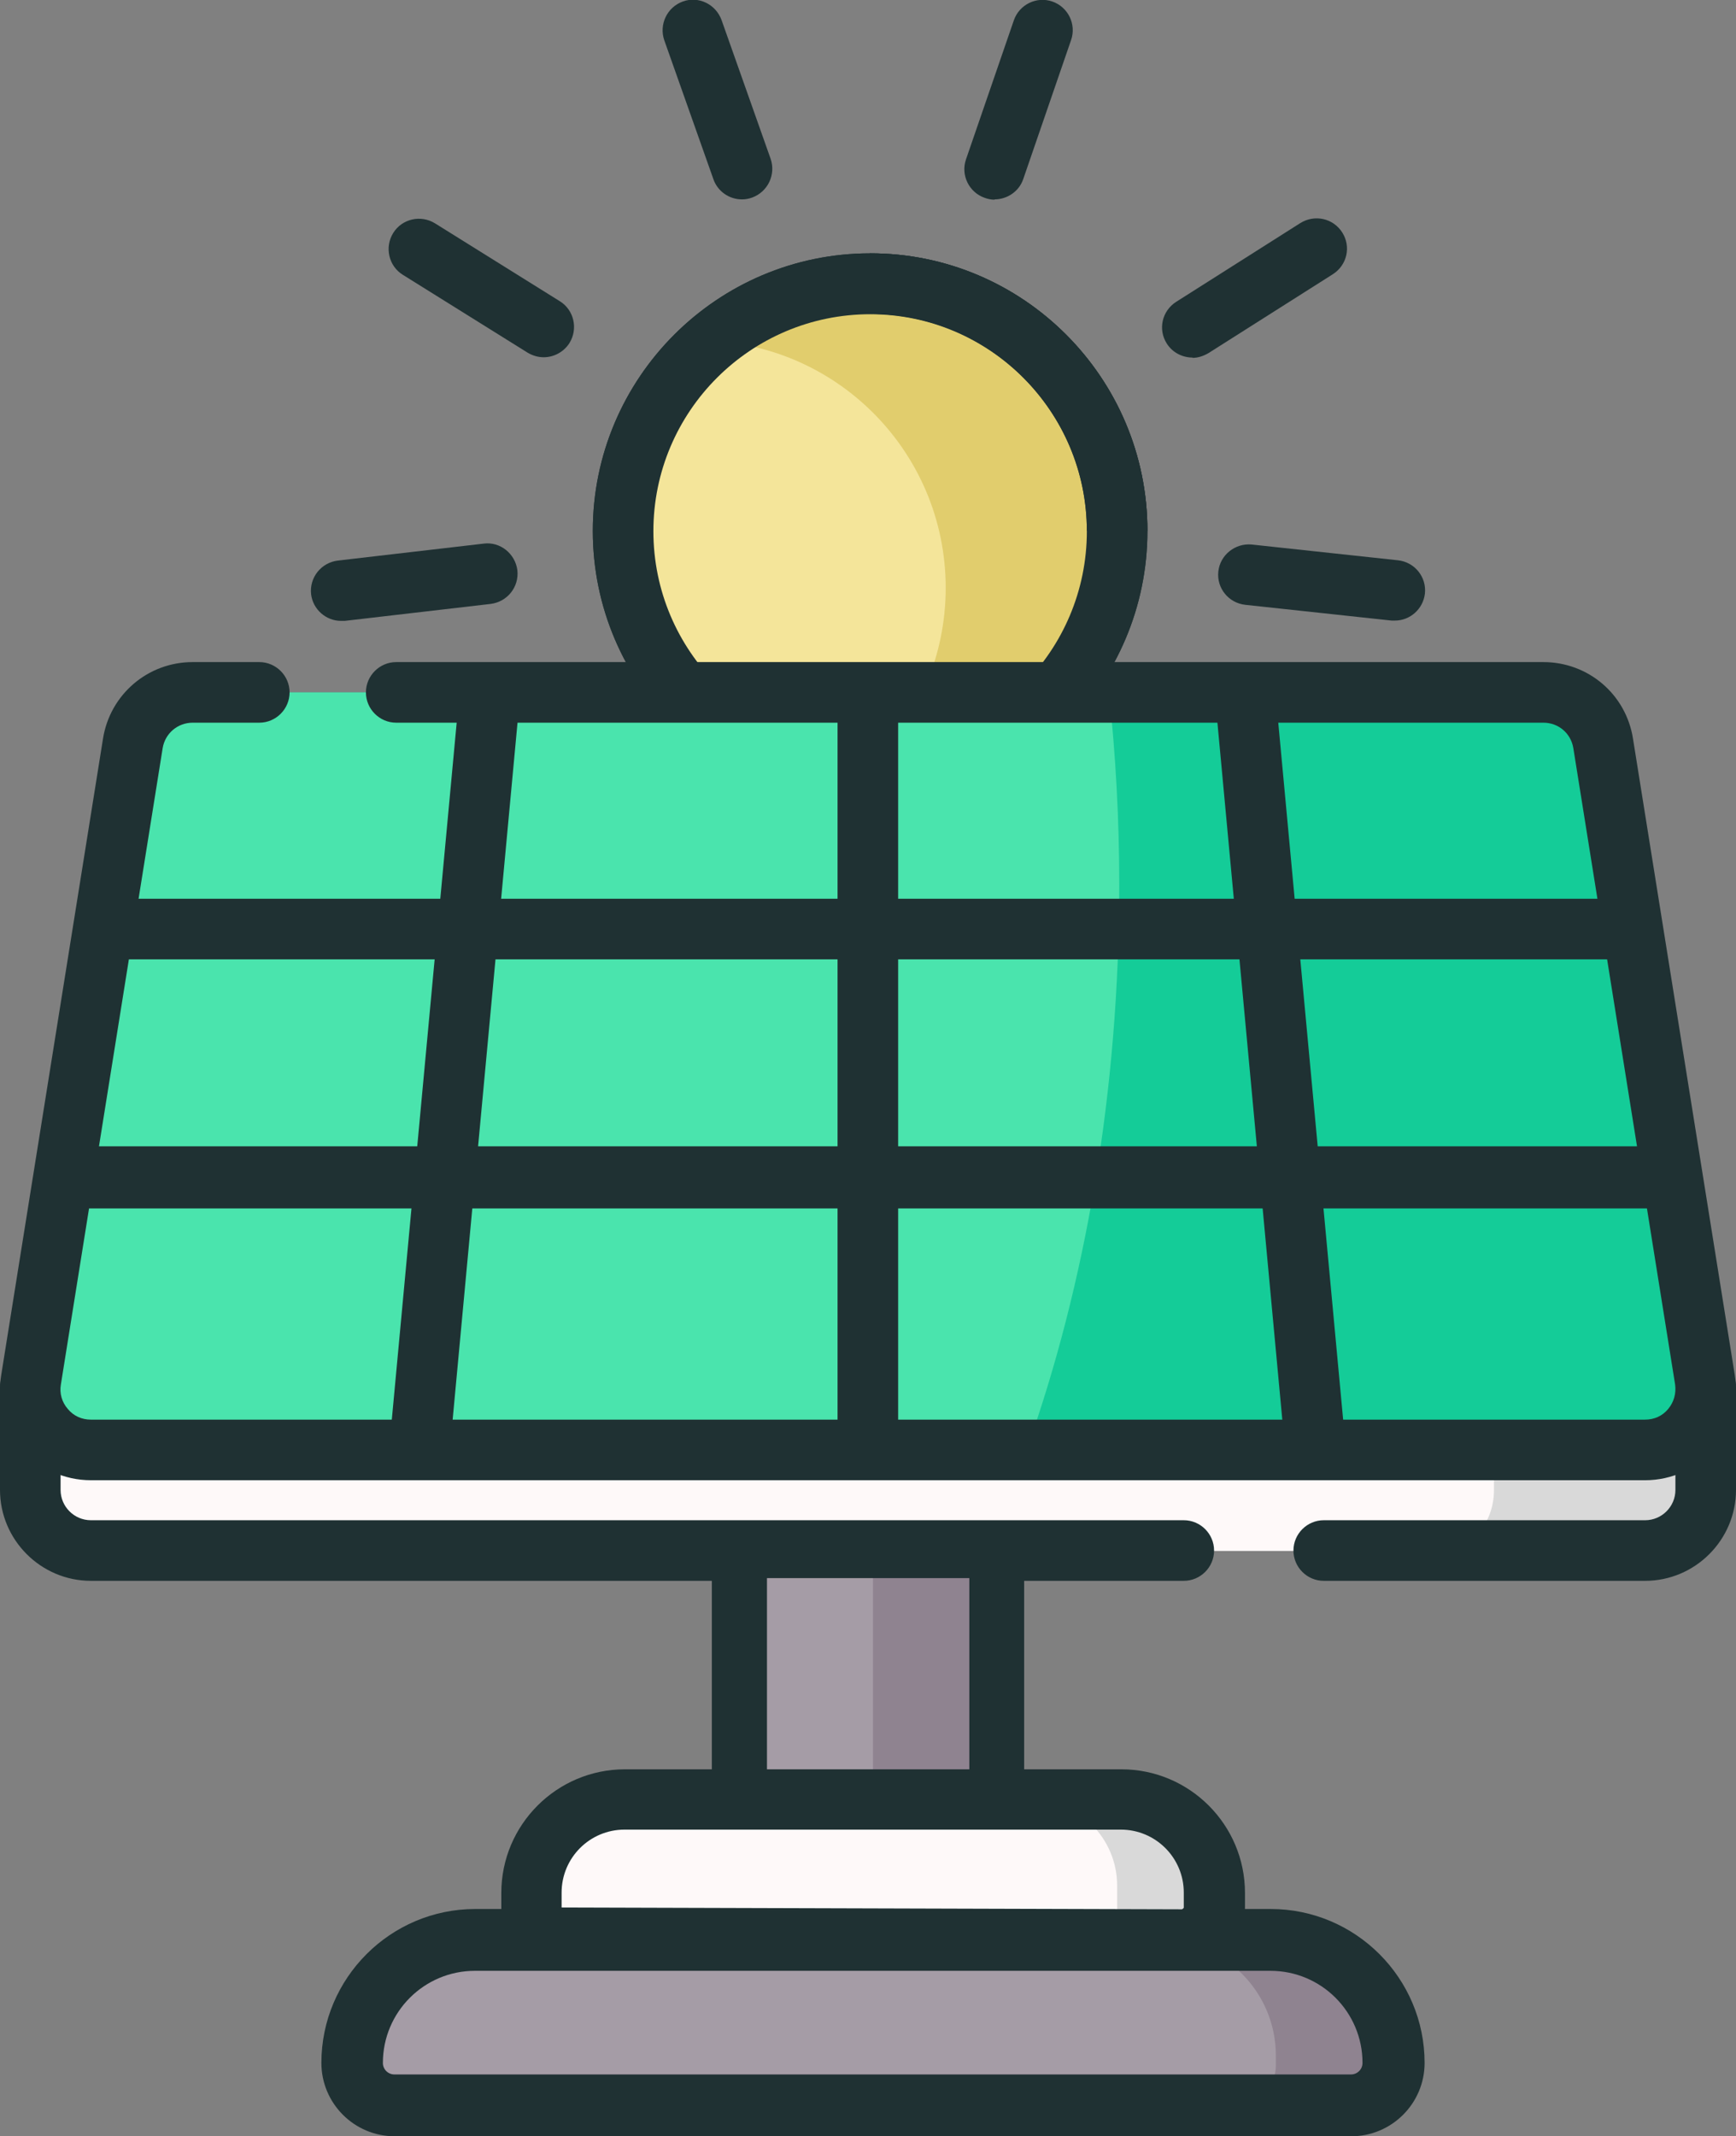
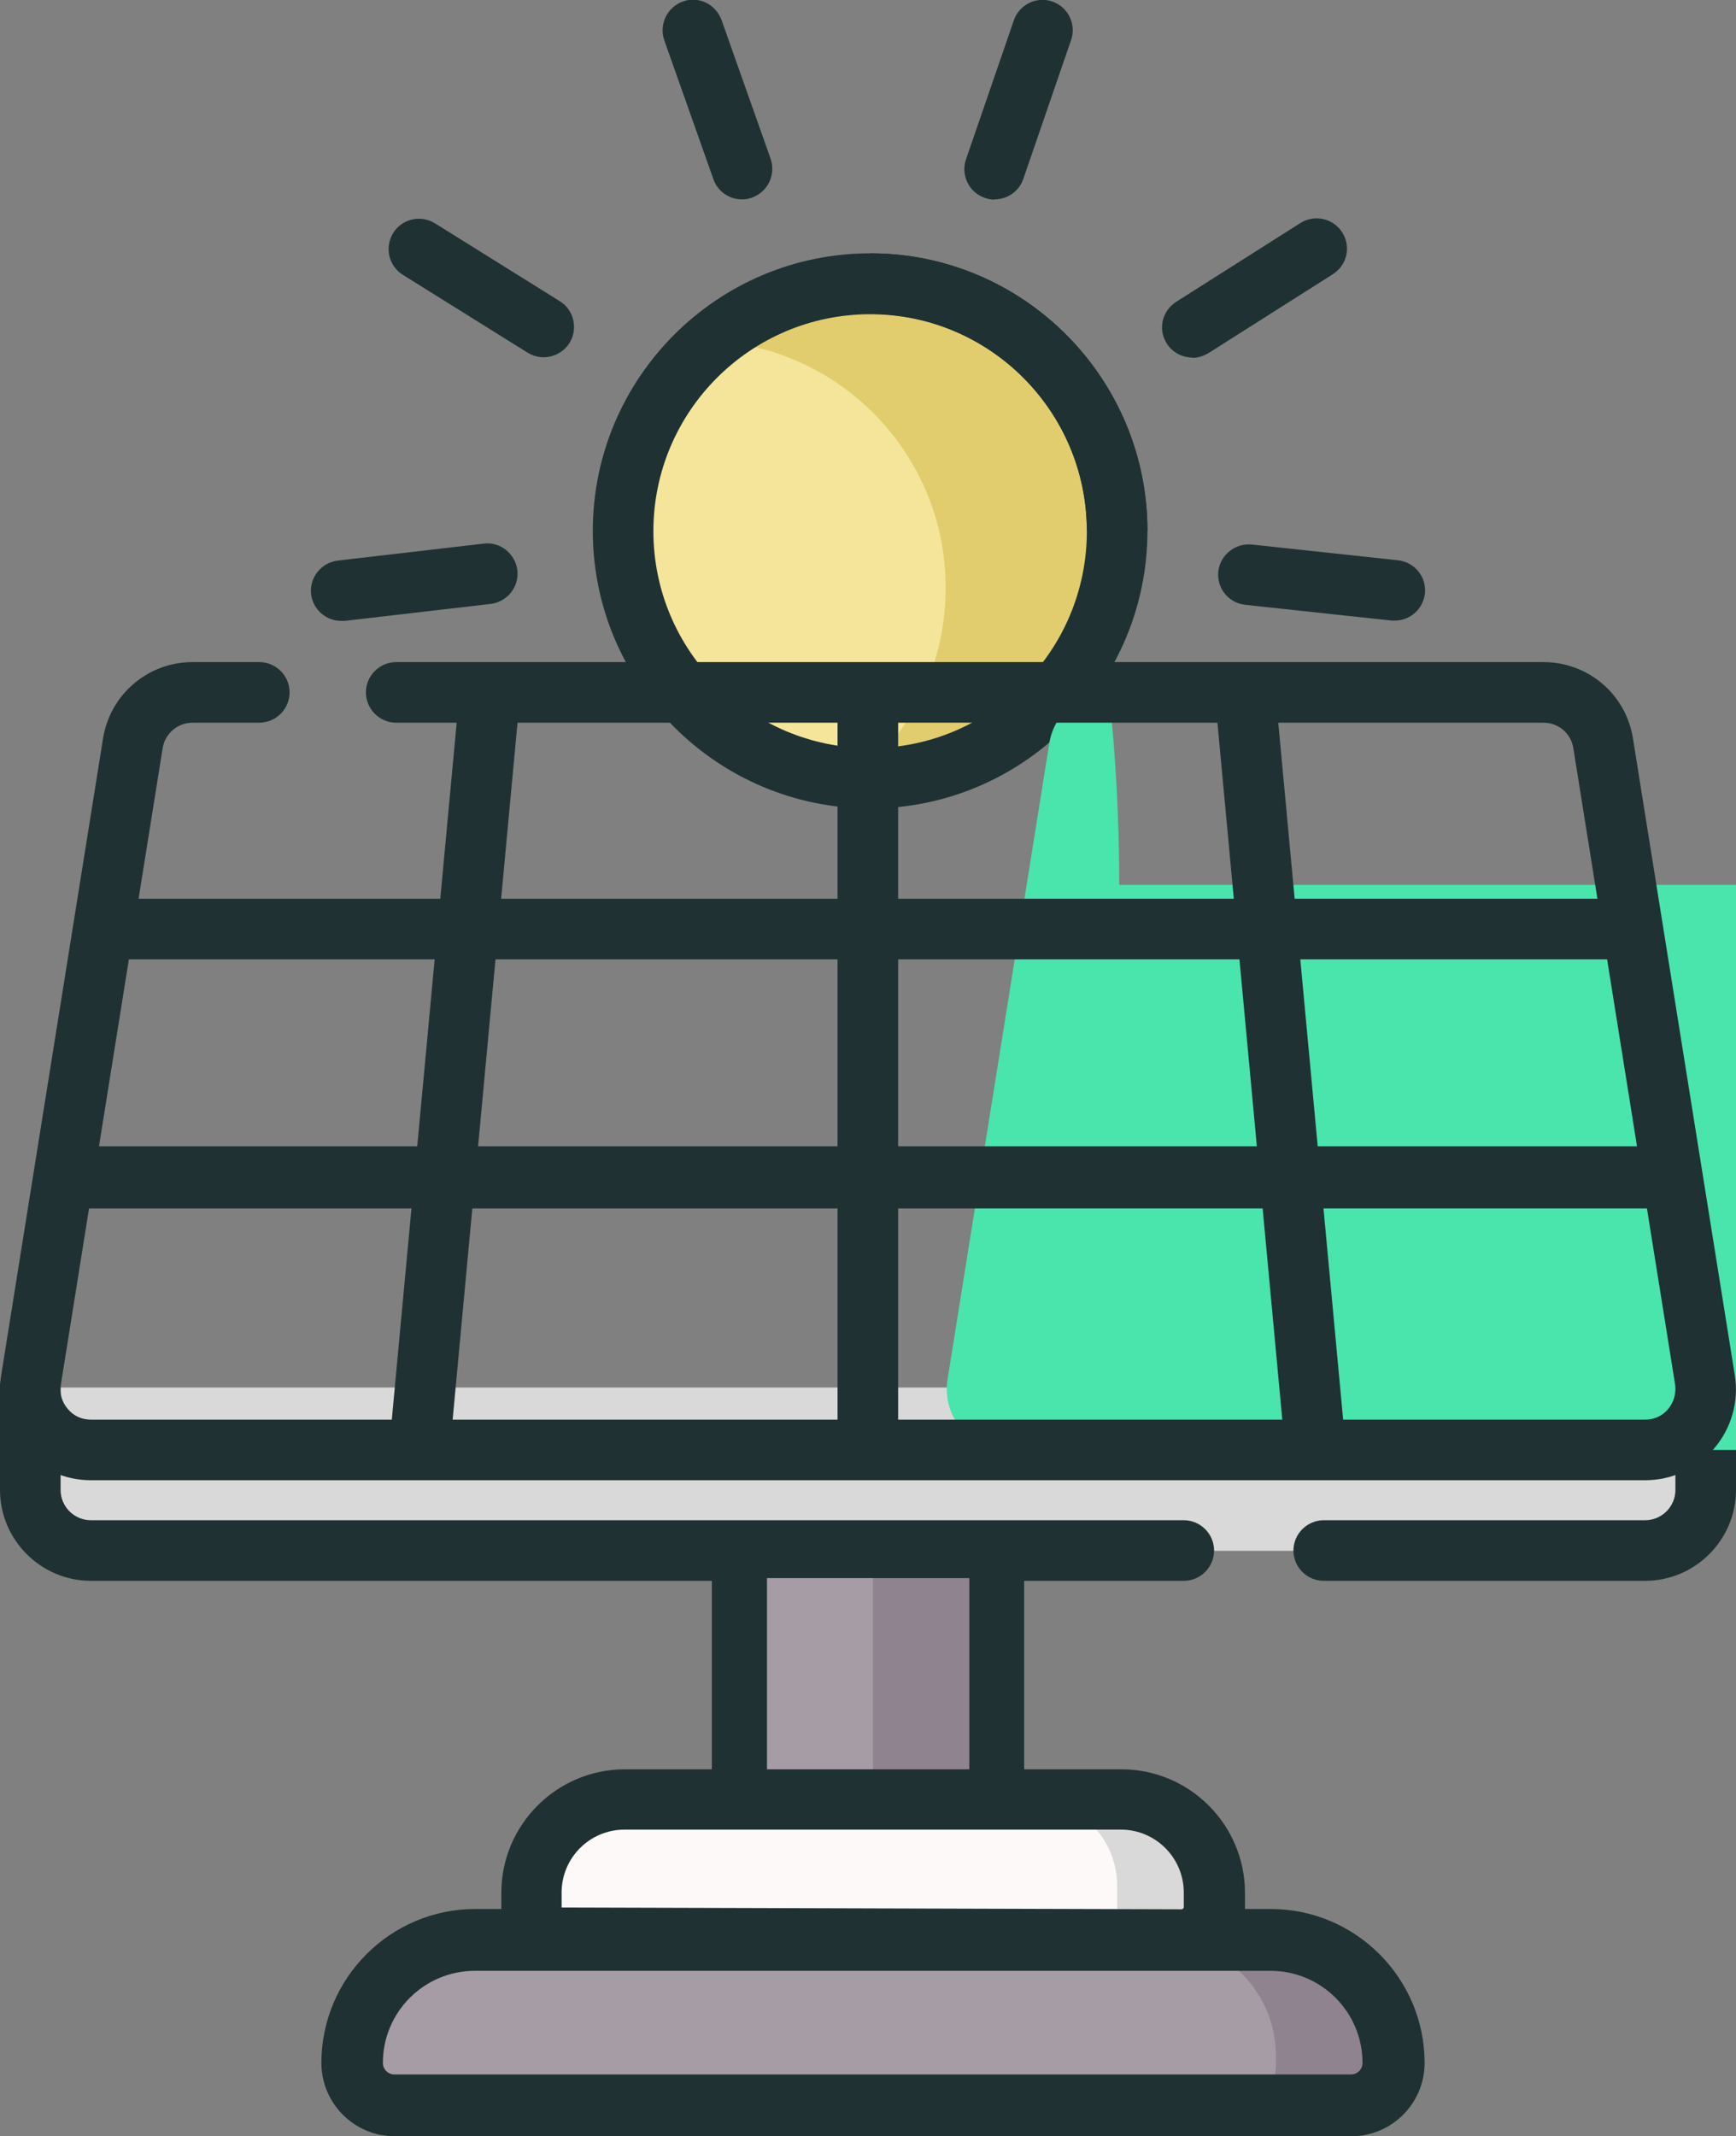
<svg xmlns="http://www.w3.org/2000/svg" id="Calque_1" width="57.31" height="70.5" viewBox="0 0 57.31 70.5">
  <rect x="0" y="0" width="57.31" height="70.5" fill="#808080" stroke="none" />
  <defs>
    <style>
      .cls-1 {
        fill: #8f8390;
      }

      .cls-2 {
        fill: #fef9f9;
      }

      .cls-3 {
        fill: none;
      }

      .cls-4 {
        clip-path: url(#clippath-1);
      }

      .cls-5 {
        fill: #a59ca6;
      }

      .cls-6 {
        fill: #14cc98;
      }

      .cls-7 {
        fill: #f4e59a;
      }

      .cls-8 {
        fill: #4ae4ad;
      }

      .cls-9 {
        fill: #e1cd6d;
      }

      .cls-10 {
        clip-path: url(#clippath);
      }

      .cls-11 {
        fill: #d9d9d9;
      }

      .cls-12 {
        fill: #1f3133;
      }
    </style>
    <clipPath id="clippath">
      <circle class="cls-3" cx="28.73" cy="17.52" r="8.16" />
    </clipPath>
    <clipPath id="clippath-1">
      <circle class="cls-3" cx="28.73" cy="17.52" r="8.16" />
    </clipPath>
  </defs>
  <path class="cls-1" d="M15.68,64.02h26.26c2.24,0,4.06,1.82,4.06,4.06h0c0,.77-.63,1.4-1.4,1.4H13.03c-.77,0-1.4-.63-1.4-1.4h0c0-2.24,1.82-4.06,4.06-4.06Z" />
  <path class="cls-5" d="M15.45,64.02h22.85c2.11,0,3.82,1.71,3.82,3.82v.32c0,.73-.59,1.32-1.32,1.32H12.94c-.73,0-1.32-.59-1.32-1.32v-.32c0-2.11,1.71-3.82,3.82-3.82Z" />
  <g>
-     <circle class="cls-9" cx="28.73" cy="17.52" r="8.16" />
    <g class="cls-10">
-       <circle class="cls-7" cx="25.11" cy="19.8" r="8.16" />
-     </g>
-     <path class="cls-12" d="M28.73,26.68c-5.05,0-9.16-4.11-9.16-9.16s4.11-9.16,9.16-9.16,9.15,4.11,9.15,9.16-4.11,9.16-9.15,9.16ZM28.73,10.37c-3.95,0-7.16,3.21-7.16,7.16s3.21,7.16,7.16,7.16,7.15-3.21,7.15-7.16-3.21-7.16-7.15-7.16Z" />
+       </g>
  </g>
  <g>
    <circle class="cls-9" cx="28.73" cy="17.52" r="8.16" />
    <g class="cls-4">
      <circle class="cls-7" cx="23.06" cy="19.4" r="8.16" />
    </g>
    <path class="cls-12" d="M28.73,26.68c-5.05,0-9.16-4.11-9.16-9.16s4.11-9.16,9.16-9.16,9.15,4.11,9.15,9.16-4.11,9.16-9.15,9.16ZM28.73,10.37c-3.95,0-7.16,3.21-7.16,7.16s3.21,7.16,7.16,7.16,7.15-3.21,7.15-7.16-3.21-7.16-7.15-7.16Z" />
    <path class="cls-12" d="M37.88,17.52h-2c0-3.95-3.21-7.16-7.15-7.16v-2c5.05,0,9.15,4.11,9.15,9.16Z" />
  </g>
  <path class="cls-11" d="M56.31,45.79v3.39c0,1.1-.9,2-2,2H3c-1.1,0-2-.9-2-2v-3.39h55.31Z" />
-   <path class="cls-2" d="M49.32,45.79v3.39c0,1.1-.78,2-1.75,2H2.75c-.96,0-1.75-.9-1.75-2v-3.39h48.32Z" />
  <path class="cls-12" d="M39.08,52.17H3c-1.65,0-3-1.35-3-3v-3.39c0-.55.45-1,1-1s1,.45,1,1v3.39c0,.55.45,1,1,1h36.08c.55,0,1,.45,1,1s-.45,1-1,1Z" />
  <path class="cls-12" d="M54.31,52.17h-10.61c-.55,0-1-.45-1-1s.45-1,1-1h10.61c.55,0,1-.45,1-1v-3.39c0-.55.45-1,1-1s1,.45,1,1v3.39c0,1.65-1.35,3-3,3Z" />
-   <path class="cls-6" d="M54.31,47.85H3c-1.23,0-2.17-1.1-1.97-2.32l3.36-21c.16-.97.99-1.68,1.97-1.68h44.59c.98,0,1.82.71,1.97,1.68l3.36,21c.19,1.22-.74,2.32-1.97,2.32Z" />
-   <path class="cls-8" d="M36.95,29.2c0-2.17-.12-4.29-.34-6.35H6.36c-.98,0-1.82.71-1.97,1.68l-3.36,21c-.19,1.22.74,2.32,1.97,2.32h30.89c1.94-5.45,3.06-11.83,3.06-18.65Z" />
+   <path class="cls-8" d="M36.95,29.2c0-2.17-.12-4.29-.34-6.35c-.98,0-1.82.71-1.97,1.68l-3.36,21c-.19,1.22.74,2.32,1.97,2.32h30.89c1.94-5.45,3.06-11.83,3.06-18.65Z" />
  <path class="cls-12" d="M54.31,48.85H3c-.88,0-1.71-.38-2.28-1.05-.57-.67-.82-1.55-.68-2.42l3.36-21c.23-1.46,1.48-2.53,2.96-2.53h2.2c.55,0,1,.45,1,1s-.45,1-1,1h-2.2c-.49,0-.91.35-.99.84l-3.36,21c-.05.29.03.58.23.81.19.23.46.35.76.35h51.31c.3,0,.57-.12.76-.35.19-.23.27-.51.23-.81l-3.36-21c-.08-.49-.49-.84-.99-.84H13.08c-.55,0-1-.45-1-1s.45-1,1-1h37.87c1.48,0,2.73,1.06,2.96,2.53l3.36,21c.14.87-.11,1.75-.68,2.42-.57.67-1.4,1.05-2.28,1.05Z" />
  <rect class="cls-12" x="27.65" y="22.85" width="2" height="25" />
  <rect class="cls-12" x="41.26" y="22.8" width="2" height="25.11" transform="translate(-3.09 4.07) rotate(-5.32)" />
  <rect class="cls-12" x="2.46" y="34.35" width="25.11" height="2" transform="translate(-21.58 47.02) rotate(-84.68)" />
  <rect class="cls-12" x="3.49" y="29.66" width="50.48" height="2" />
  <rect class="cls-12" x="2.24" y="37.83" width="52.98" height="2.05" />
  <rect class="cls-5" x="24.41" y="51.17" width="8.49" height="8.21" />
  <rect class="cls-1" x="28.82" y="51.17" width="4.09" height="8.21" />
  <path class="cls-12" d="M33.81,60.29h-10.31v-10.02h10.31v10.02ZM25.32,58.47h6.68v-6.39h-6.68v6.39Z" />
  <path class="cls-12" d="M44.61,70.5H13.03c-1.34,0-2.42-1.09-2.42-2.42,0-2.8,2.28-5.08,5.08-5.08h26.26c2.8,0,5.08,2.28,5.08,5.08,0,1.34-1.09,2.42-2.42,2.42ZM15.68,65.04c-1.68,0-3.04,1.36-3.04,3.04,0,.21.17.38.38.38h31.58c.21,0,.38-.17.38-.38,0-1.68-1.36-3.04-3.04-3.04H15.68Z" />
  <path class="cls-11" d="M20.62,59.38h16.39c1.7,0,3.08,1.38,3.08,3.08v.49c0,.59-.48,1.06-1.06,1.06h-20.42c-.59,0-1.06-.48-1.06-1.06v-.49c0-1.7,1.38-3.08,3.08-3.08Z" />
  <path class="cls-2" d="M20.4,59.38h13.63c1.57,0,2.85,1.28,2.85,2.85v.8c0,.54-.44.98-.98.98h-17.37c-.54,0-.98-.44-.98-.98v-.8c0-1.57,1.28-2.85,2.85-2.85Z" />
  <path class="cls-12" d="M39.03,65.02h-20.42c-1.14,0-2.06-.93-2.06-2.06v-.49c0-2.25,1.83-4.08,4.08-4.08h16.39c2.25,0,4.08,1.83,4.08,4.08v.49c0,1.14-.93,2.06-2.06,2.06ZM20.62,60.38c-1.15,0-2.08.93-2.08,2.08v.49l20.48.06s.06-.03.06-.06v-.49c0-1.15-.93-2.08-2.08-2.08h-16.39Z" />
  <g>
    <g id="_x3C_radiale_x3E_">
      <path class="cls-12" d="M11.26,20.49c-.5,0-.93-.38-.99-.88-.06-.55.33-1.04.88-1.11l4.82-.56c.54-.07,1.04.33,1.11.88.06.55-.33,1.04-.88,1.11l-4.82.56s-.08,0-.12,0Z" />
    </g>
    <g id="_x3C_radiale_x3E_-2" data-name="_x3C_radiale_x3E_">
      <path class="cls-12" d="M17.95,11.79c-.18,0-.36-.05-.53-.15l-4.12-2.57c-.47-.29-.61-.91-.32-1.38.29-.47.91-.61,1.38-.32l4.12,2.57c.47.29.61.91.32,1.38-.19.3-.52.47-.85.47Z" />
    </g>
    <g id="_x3C_radiale_x3E_-3" data-name="_x3C_radiale_x3E_">
      <path class="cls-12" d="M24.49,6.58c-.41,0-.8-.26-.94-.67l-1.62-4.58c-.18-.52.09-1.09.61-1.28.52-.19,1.09.09,1.28.61l1.62,4.58c.18.52-.09,1.09-.61,1.28-.11.04-.22.06-.33.06Z" />
    </g>
    <g id="_x3C_radiale_x3E_-4" data-name="_x3C_radiale_x3E_">
      <path class="cls-12" d="M32.84,6.59c-.11,0-.22-.02-.33-.06-.52-.18-.8-.75-.62-1.27l1.58-4.59c.18-.52.75-.8,1.27-.62.52.18.8.75.62,1.27l-1.58,4.59c-.14.41-.53.67-.95.67Z" />
    </g>
    <g id="_x3C_radiale_x3E_-5" data-name="_x3C_radiale_x3E_">
      <path class="cls-12" d="M39.37,11.8c-.33,0-.66-.16-.85-.46-.3-.47-.16-1.08.31-1.38l4.1-2.6c.47-.29,1.08-.16,1.38.31.3.47.16,1.08-.31,1.38l-4.1,2.6c-.17.1-.35.16-.53.16Z" />
    </g>
    <g id="_x3C_radiale_x3E_-6" data-name="_x3C_radiale_x3E_">
      <path class="cls-12" d="M46.05,20.48s-.07,0-.11,0l-4.83-.52c-.55-.06-.95-.55-.89-1.1.06-.55.56-.94,1.1-.89l4.83.52c.55.06.95.55.89,1.1-.06.51-.49.89-.99.89Z" />
    </g>
  </g>
</svg>